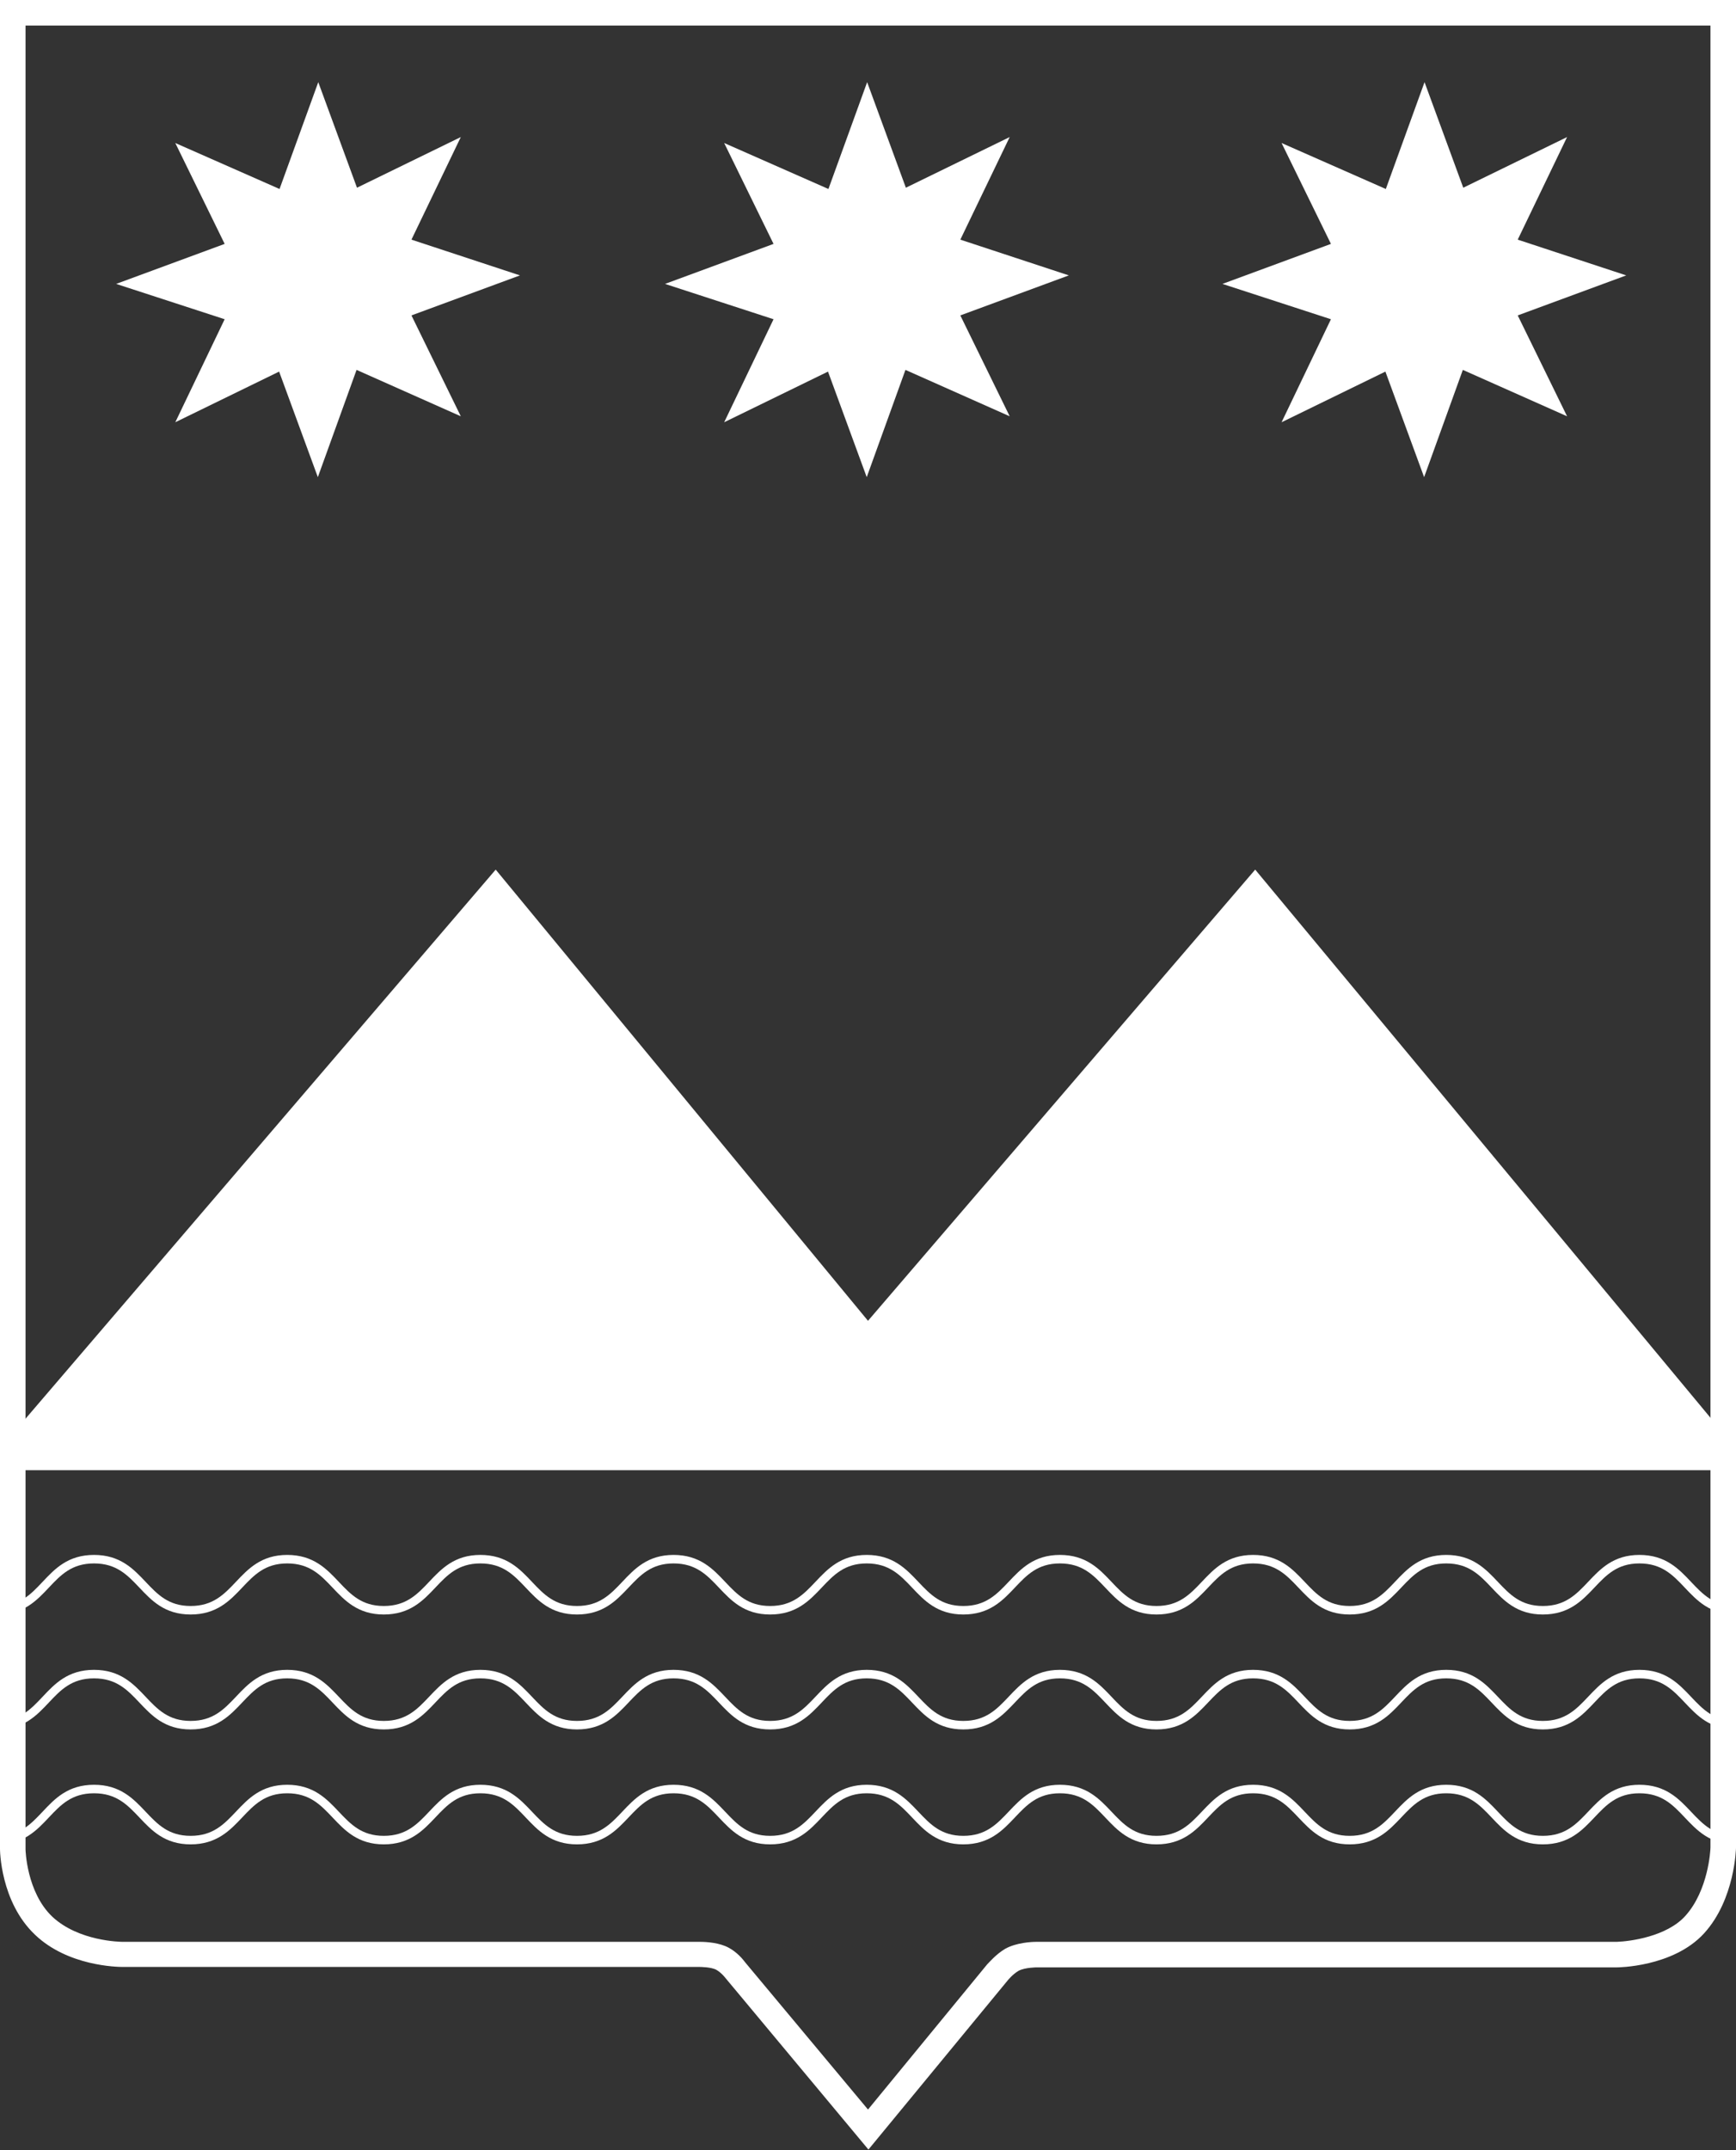
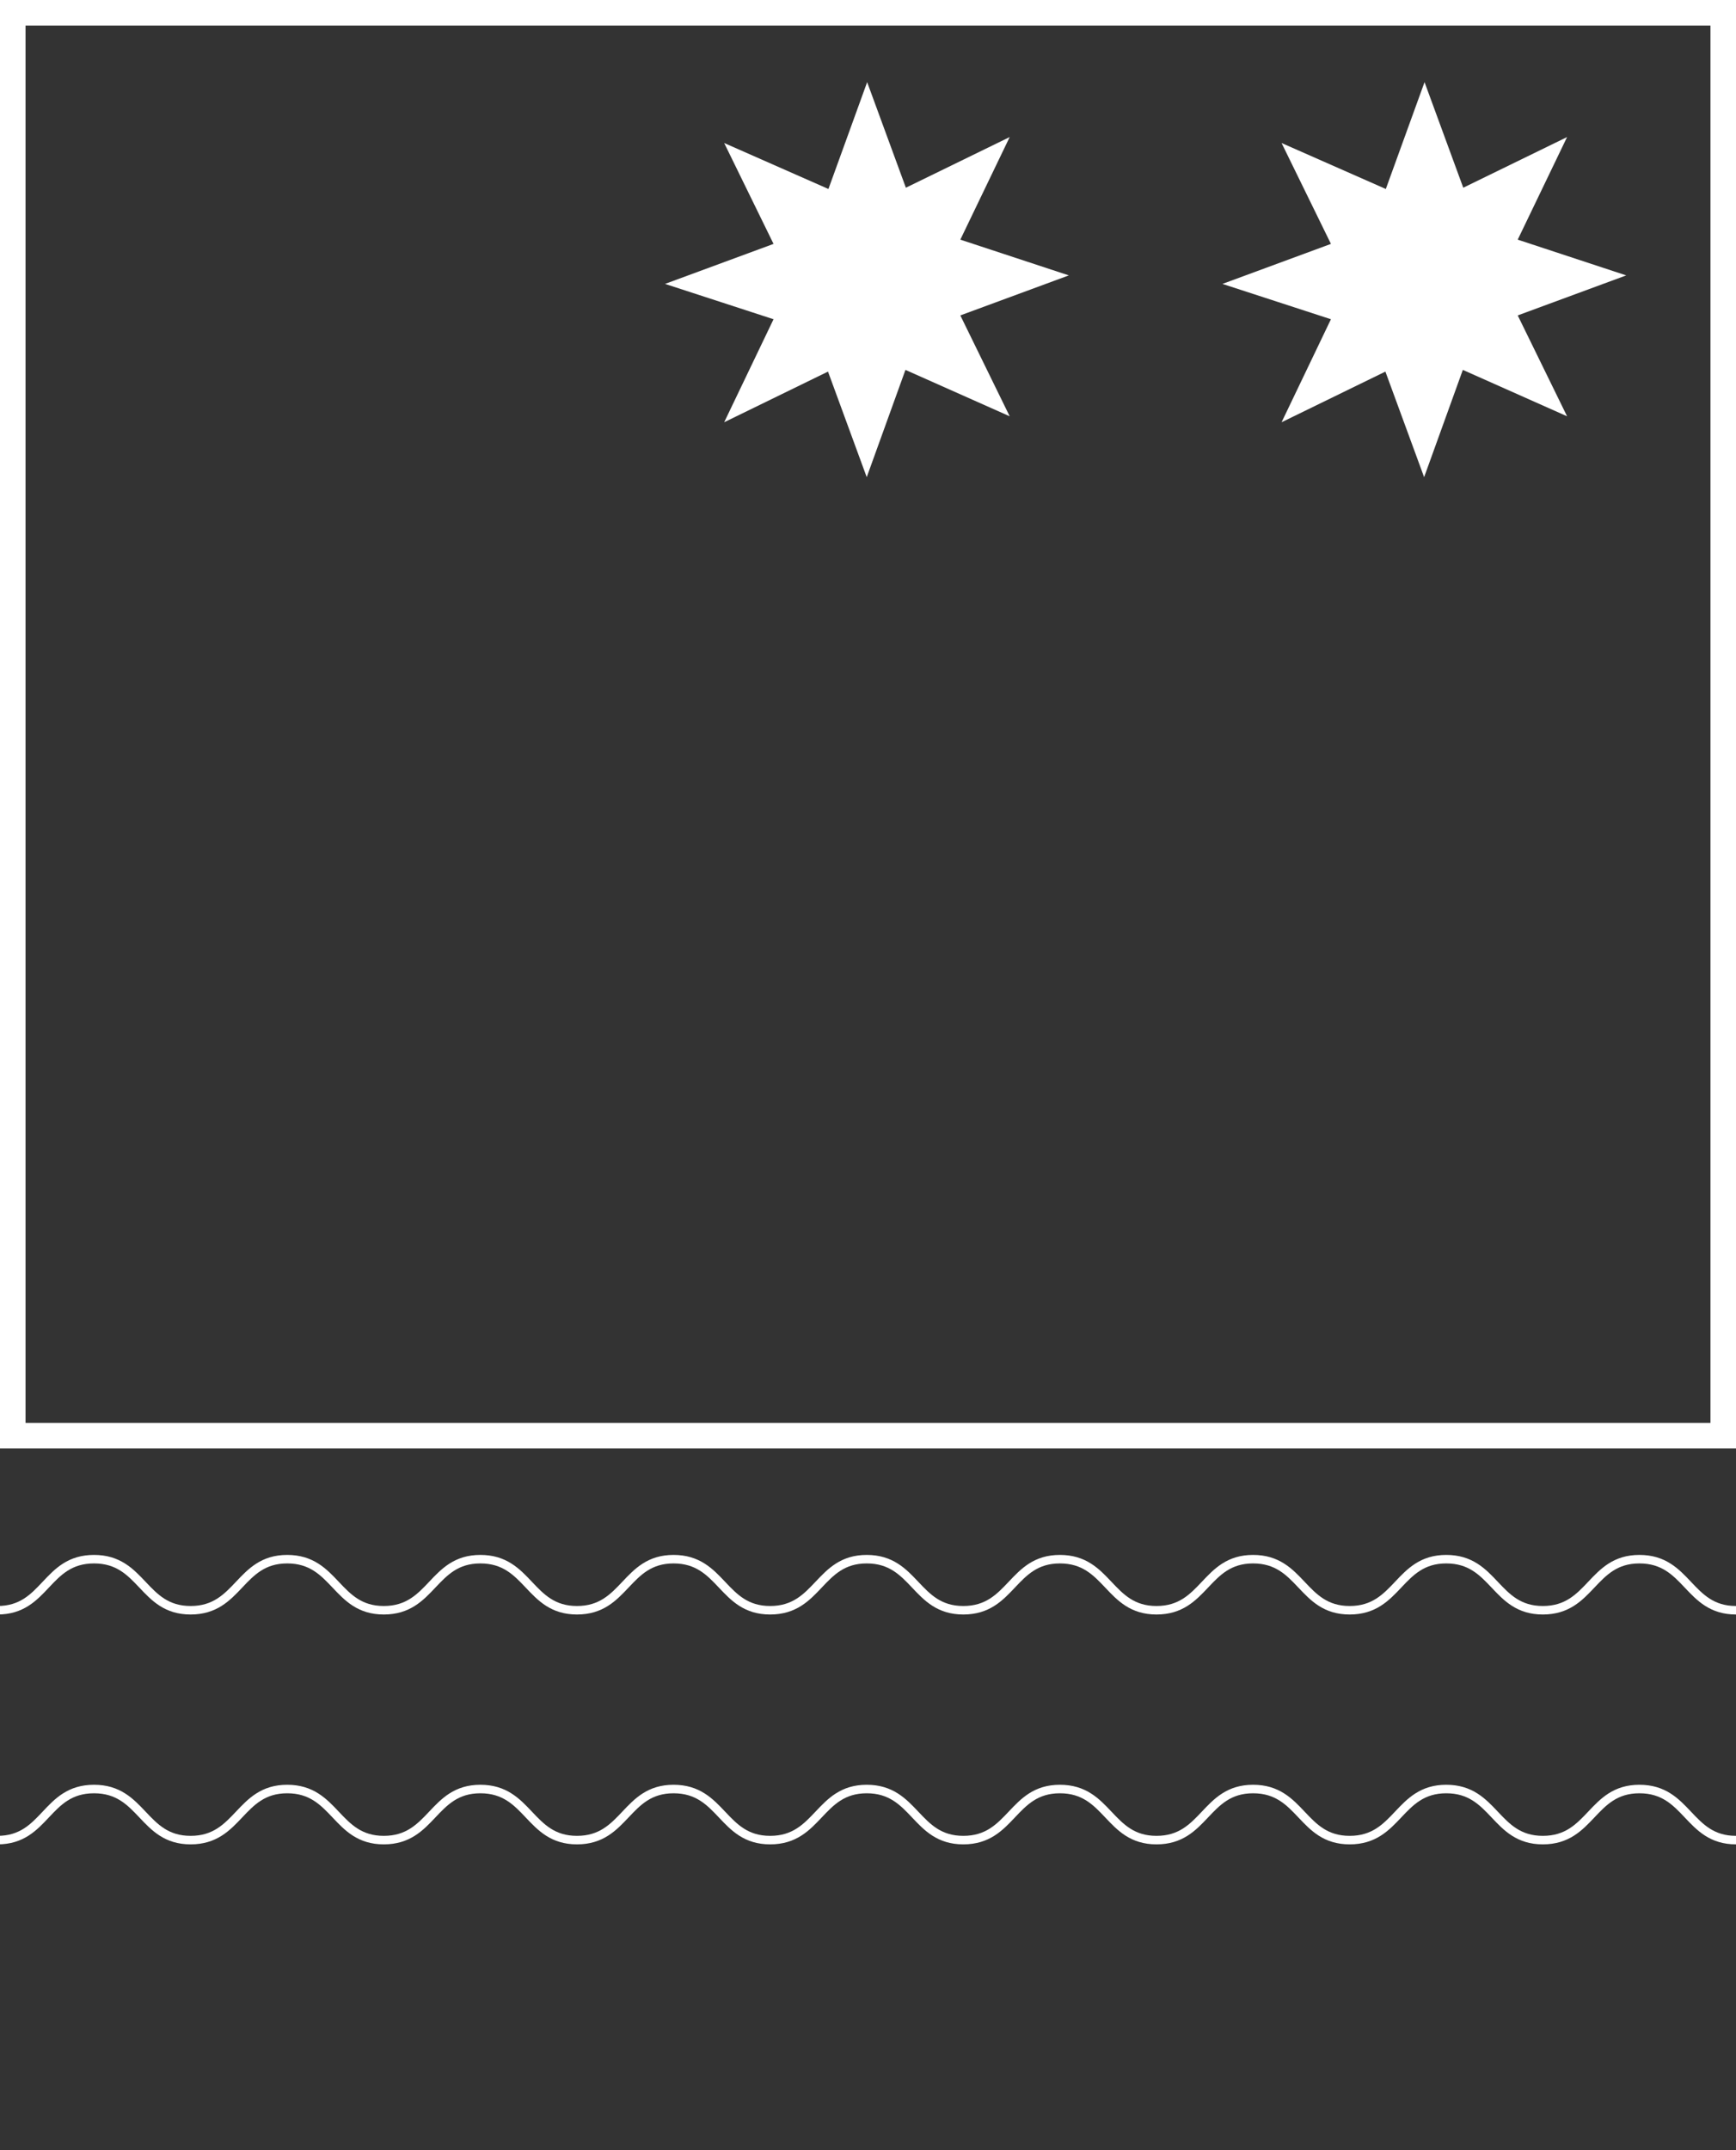
<svg xmlns="http://www.w3.org/2000/svg" version="1.1" x="0px" y="0px" width="408px" height="505.1px" viewBox="0 0 408 505.1" style="enable-background:new 0 0 408 505.1;" xml:space="preserve">
  <rect x="0" y="0" width="408" height="505.1" fill="#333333" stroke="none" />
  <style type="text/css">
	.st0{display:none;}
	.st1{display:inline;fill:#4D4D4D;}
	.st2{fill:#FFFFFF;}
	.st3{fill:none;stroke:#FFFFFF;stroke-width:2;stroke-miterlimit:10;}
</style>
  <g id="Слой_7" class="st0">
-     <rect id="XMLID_2_" x="-36.7" y="-21.3" class="st1" width="472.7" height="545.3" />
-   </g>
+     </g>
  <g id="Слой_2">
    <g id="XMLID_1_">
-       <path id="XMLID_29_" class="st2" d="M402,345.3l0,88.7c0,0.7-0.5,10.1-5.9,16.1c-4.4,4.9-13.1,6-16.1,6.1H243.6    c-1.3,0-4.7,0.2-7.3,1.6c-2.2,1.3-3.8,3.2-4.3,3.7l-28,34.1l-28.8-34.5c-0.6-0.8-1.9-2.4-3.9-3.5c-2.2-1.2-5.2-1.4-6.8-1.4H29    l-0.1,0l-0.1,0c-0.4,0-10.3-0.1-16.5-5.9C6.2,444.5,6,434.5,6,434.5v-89.1H402 M408,339.3H0v95.1c0,0,0,12.4,8.3,20.2    c7.7,7.3,19.2,7.5,20.6,7.5c0.1,0,0.1,0,0.1,0h135.5c0,0,0,0,0,0c0,0,2.7,0,3.9,0.7c1.2,0.7,2.1,1.9,2.1,1.9l33.6,40.3l32.7-39.7    c0,0,1.2-1.5,2.6-2.3c1.5-0.8,4.3-0.8,4.3-0.8H380c0,0,13.2,0,20.5-8s7.5-20.1,7.5-20.1L408,339.3L408,339.3z" />
-     </g>
+       </g>
  </g>
  <g id="Слой_4">
    <g id="XMLID_12_">
      <path id="XMLID_28_" class="st2" d="M402,6v328.3H6V6H402 M408,0H0v340.3h408V0L408,0z" />
    </g>
  </g>
  <g id="Слой_5">
-     <polygon id="XMLID_13_" class="st2" points="408,340.3 0,340.3 116.5,204.3 204,310.3 295,204.3  " />
-   </g>
+     </g>
  <g id="Слой_3">
    <g id="XMLID_62_">
      <g id="XMLID_67_">
        <path id="XMLID_68_" class="st3" d="M408,378.3c-11.3,0-11.3-12-22.7-12c-11.3,0-11.3,12-22.7,12c-11.3,0-11.3-12-22.7-12     c-11.3,0-11.3,12-22.7,12c-11.3,0-11.3-12-22.7-12c-11.3,0-11.3,12-22.7,12c-11.3,0-11.3-12-22.7-12c-11.3,0-11.3,12-22.7,12     c-11.3,0-11.3-12-22.7-12c-11.3,0-11.3,12-22.7,12c-11.3,0-11.3-12-22.7-12c-11.3,0-11.3,12-22.7,12c-11.3,0-11.3-12-22.7-12     c-11.3,0-11.3,12-22.7,12c-11.3,0-11.3-12-22.7-12c-11.3,0-11.3,12-22.7,12c-11.3,0-11.3-12-22.7-12s-11.3,12-22.7,12" />
      </g>
      <g id="XMLID_65_">
-         <path id="XMLID_66_" class="st3" d="M408,405.3c-11.3,0-11.3-12-22.7-12c-11.3,0-11.3,12-22.7,12c-11.3,0-11.3-12-22.7-12     c-11.3,0-11.3,12-22.7,12c-11.3,0-11.3-12-22.7-12c-11.3,0-11.3,12-22.7,12c-11.3,0-11.3-12-22.7-12c-11.3,0-11.3,12-22.7,12     c-11.3,0-11.3-12-22.7-12c-11.3,0-11.3,12-22.7,12c-11.3,0-11.3-12-22.7-12c-11.3,0-11.3,12-22.7,12c-11.3,0-11.3-12-22.7-12     c-11.3,0-11.3,12-22.7,12c-11.3,0-11.3-12-22.7-12c-11.3,0-11.3,12-22.7,12c-11.3,0-11.3-12-22.7-12s-11.3,12-22.7,12" />
-       </g>
+         </g>
      <g id="XMLID_63_">
        <path id="XMLID_64_" class="st3" d="M408,432.3c-11.3,0-11.3-12-22.7-12c-11.3,0-11.3,12-22.7,12c-11.3,0-11.3-12-22.7-12     c-11.3,0-11.3,12-22.7,12c-11.3,0-11.3-12-22.7-12c-11.3,0-11.3,12-22.7,12c-11.3,0-11.3-12-22.7-12c-11.3,0-11.3,12-22.7,12     c-11.3,0-11.3-12-22.7-12c-11.3,0-11.3,12-22.7,12c-11.3,0-11.3-12-22.7-12c-11.3,0-11.3,12-22.7,12c-11.3,0-11.3-12-22.7-12     c-11.3,0-11.3,12-22.7,12c-11.3,0-11.3-12-22.7-12c-11.3,0-11.3,12-22.7,12c-11.3,0-11.3-12-22.7-12s-11.3,12-22.7,12" />
      </g>
    </g>
  </g>
  <g id="Слой_6">
    <polygon id="XMLID_18_" class="st2" points="225.7,56.3 251.2,64.7 225.7,74.1 237.3,97.8 212.8,86.9 203.7,112.1 194.6,87.3    170.2,99.2 181.8,75 156.3,66.7 181.8,57.3 170.2,33.6 194.7,44.4 203.8,19.3 212.9,44.1 237.3,32.2  " />
-     <polygon id="XMLID_19_" class="st2" points="96.7,56.3 122.2,64.7 96.7,74.1 108.3,97.8 83.8,86.9 74.7,112.1 65.6,87.3 41.2,99.2    52.8,75 27.3,66.7 52.8,57.3 41.2,33.6 65.7,44.4 74.8,19.3 83.9,44.1 108.3,32.2  " />
    <polygon id="XMLID_22_" class="st2" points="356.7,56.3 382.2,64.7 356.7,74.1 368.3,97.8 343.8,86.9 334.7,112.1 325.6,87.3    301.2,99.2 312.8,75 287.3,66.7 312.8,57.3 301.2,33.6 325.7,44.4 334.8,19.3 343.9,44.1 368.3,32.2  " />
  </g>
</svg>